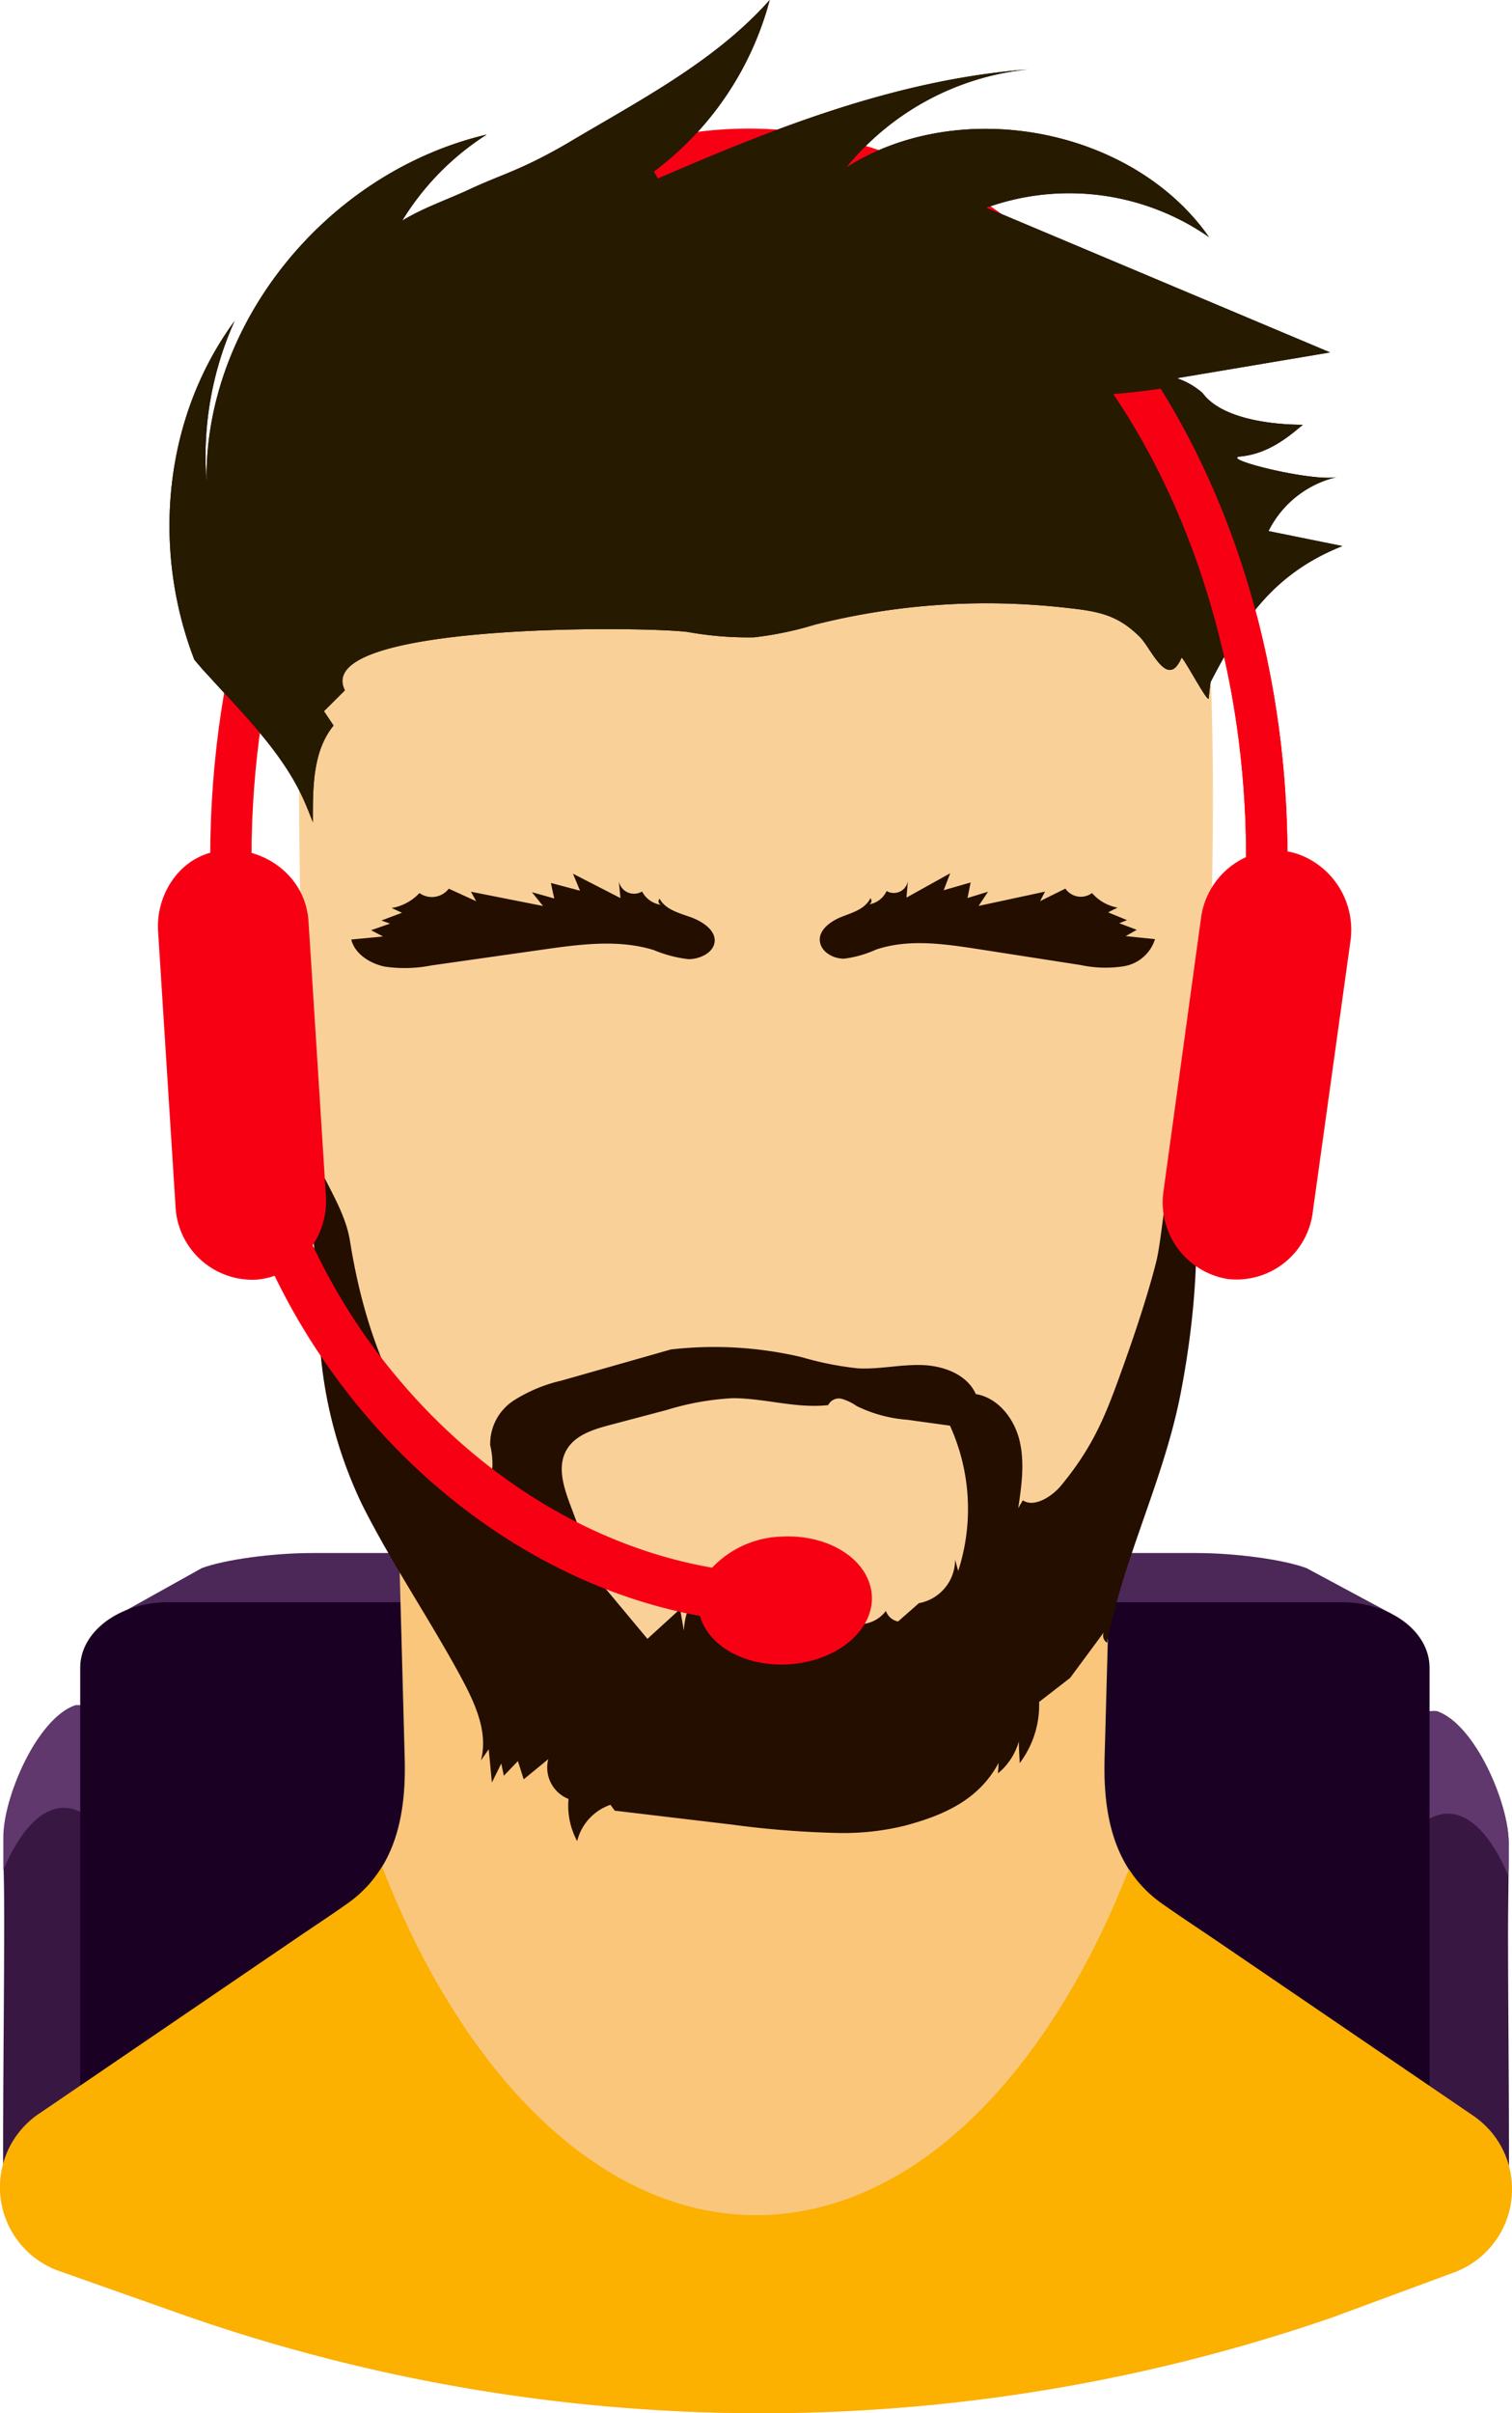
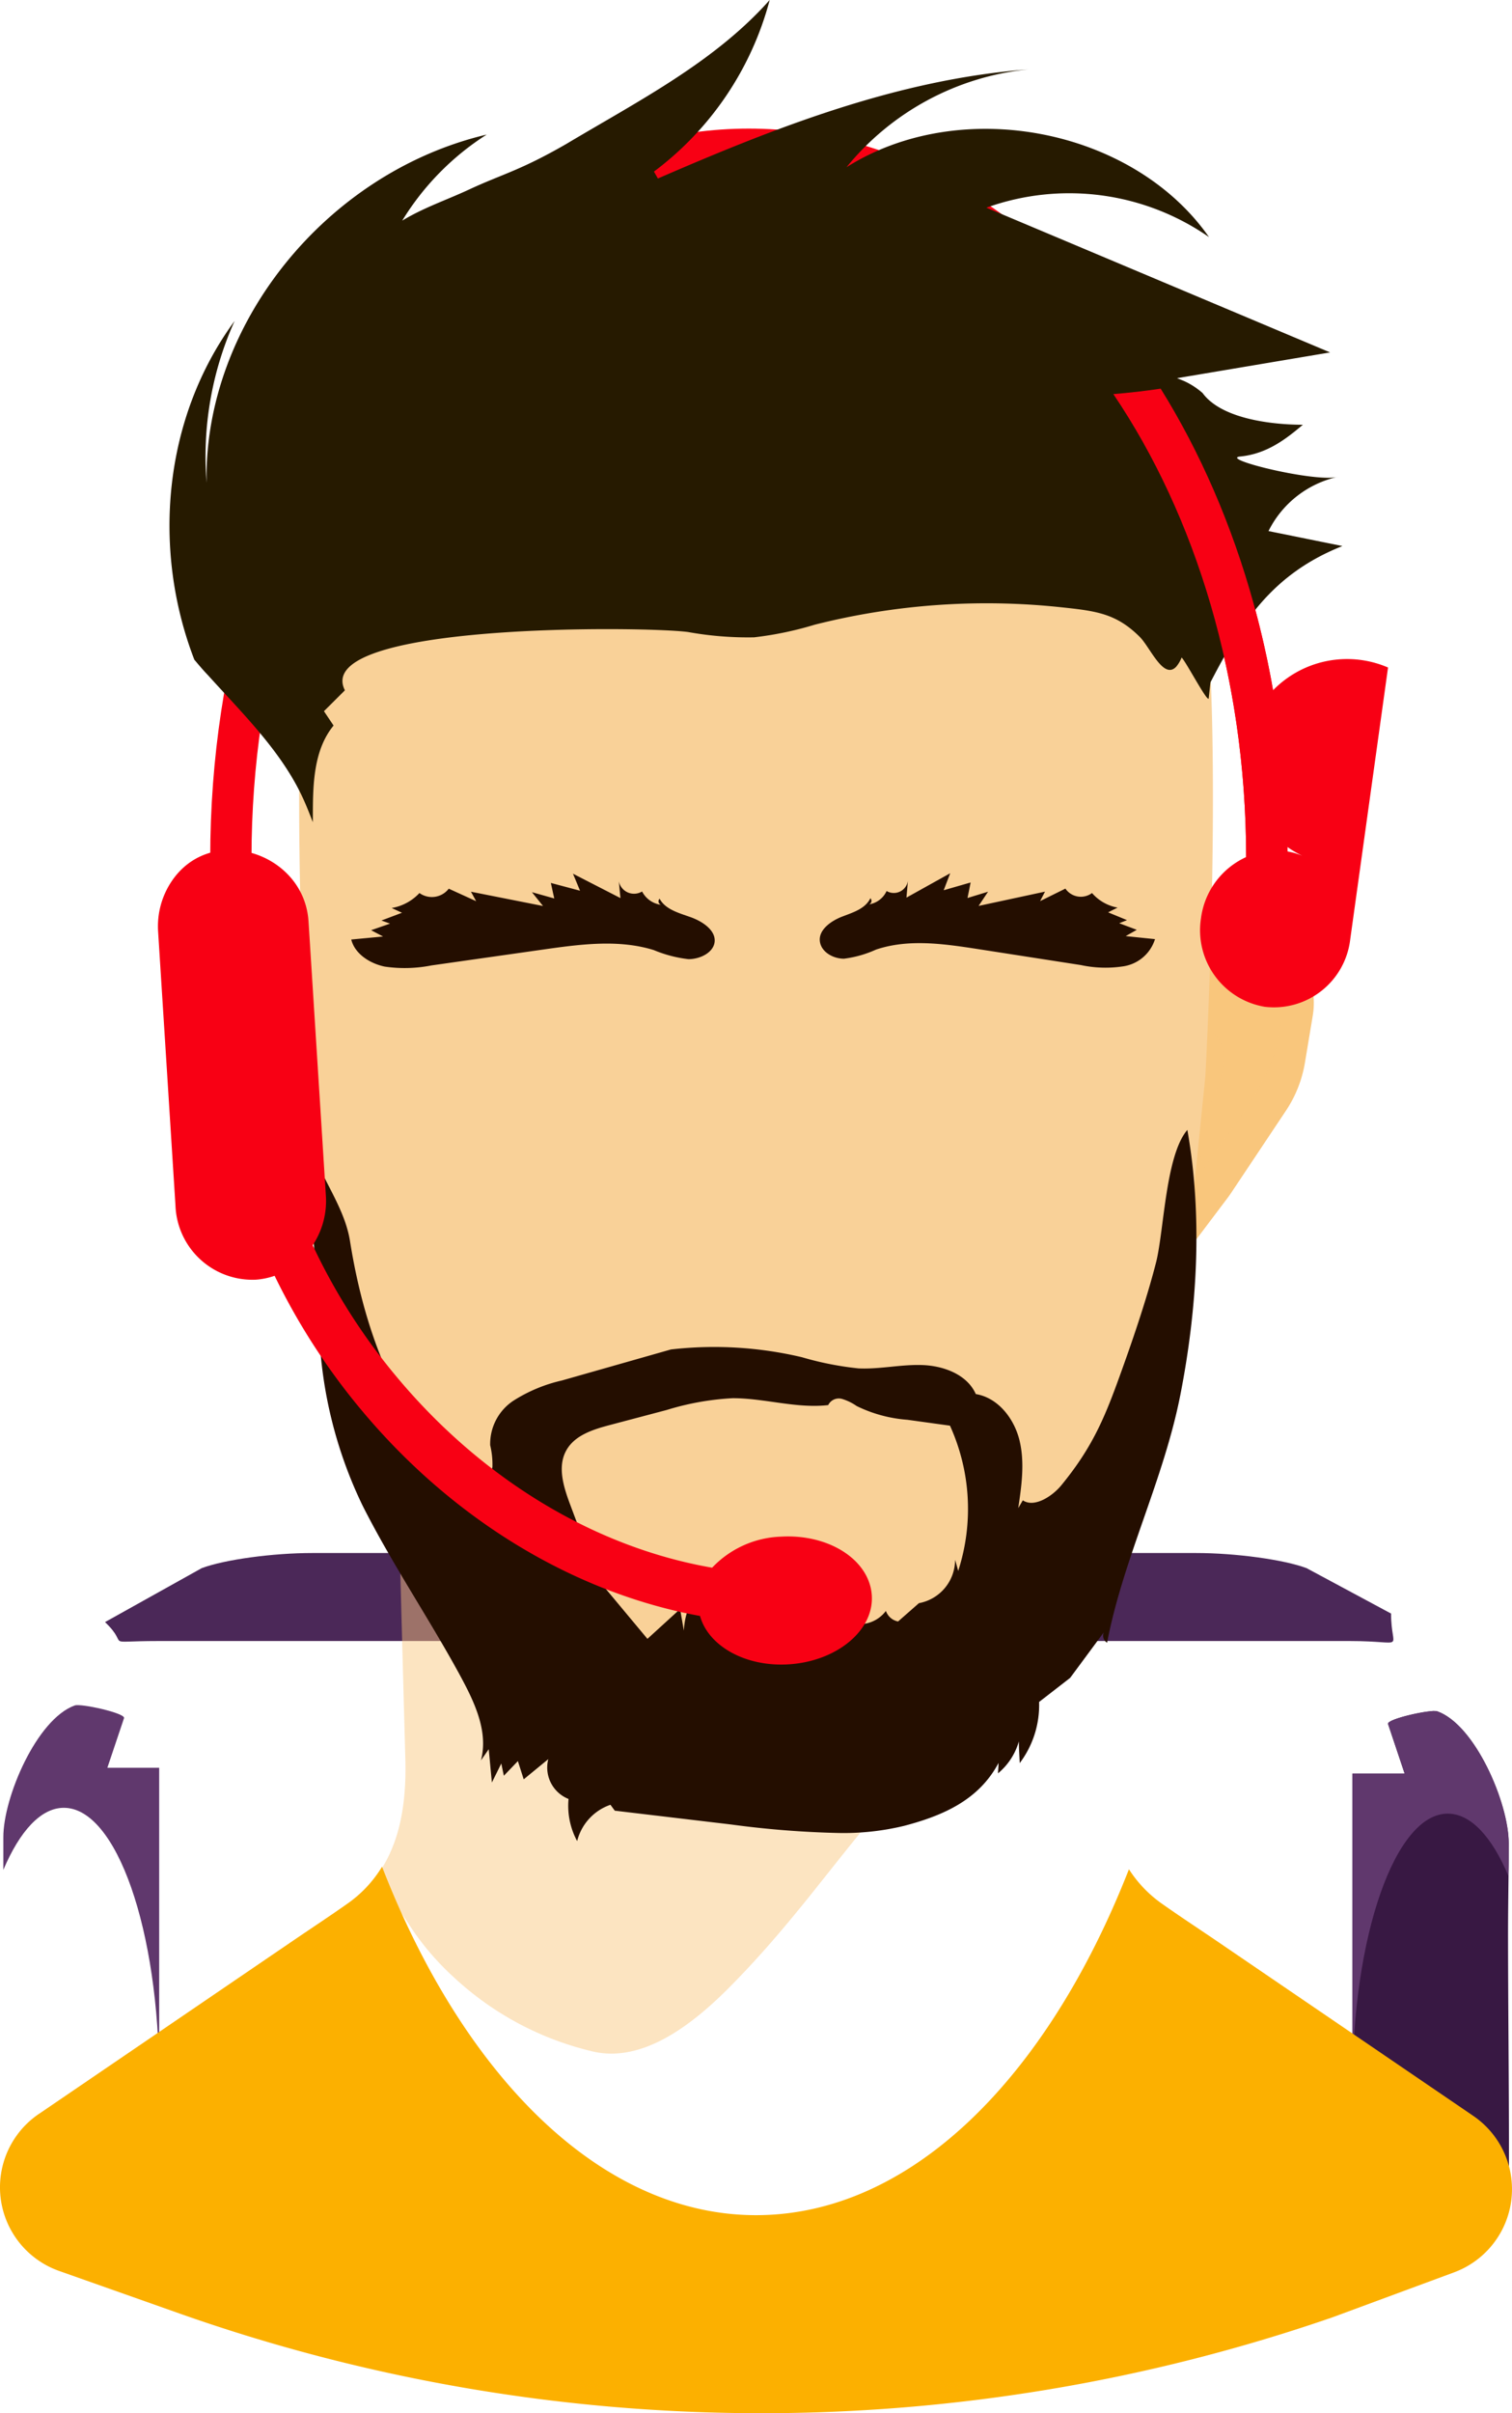
<svg xmlns="http://www.w3.org/2000/svg" viewBox="0 0 194.91 310.95">
  <defs>
    <style>.cls-1{isolation:isolate;}.cls-2{fill:#381843;}.cls-3{fill:#60386d;}.cls-4{fill:#4b2858;}.cls-5{fill:#1a0023;}.cls-6{fill:#f9c67c;}.cls-7{opacity:0.47;mix-blend-mode:multiply;}.cls-8{fill:#f9d198;}.cls-9{fill:#240e00;}.cls-10{fill:#fcb000;}.cls-11{fill:#f80014;}.cls-12{fill:#261a00;}</style>
  </defs>
  <title>Ресурс 10</title>
  <g class="cls-1">
    <g id="Слой_2" data-name="Слой 2">
      <g id="Layer_1" data-name="Layer 1">
-         <path class="cls-2" d="M20.58,227.78v64.67H9.86l-2.35-.87a11.24,11.24,0,0,1-7.11-7.9c0-1.92,0-3.85,0-5.77,0-9.75.12-19.49.14-29.24,0-2.56,0-5.15-.07-7.72,0-1.4,0-2.81,0-4.19,0-5.13,4.3-15.26,9.2-17a2.3,2.3,0,0,1,.7,0c1.76.13,5.81,1.12,5.65,1.66l-2.14,6.4Z" />
-         <path class="cls-3" d="M20.57,292.45V268.11c0,9.45-1.3,18-3.42,24.34Z" />
        <path class="cls-3" d="M13.84,227.78s2.14-6.39,2.15-6.4c.18-.64-5.56-1.91-6.35-1.63-4.91,1.75-9.23,11.88-9.21,17,0,1.38,0,2.79,0,4.19,2.12-5,4.84-8,7.8-8,6.79,0,12.29,15.74,12.29,35.16V227.78Z" />
        <path class="cls-2" d="M194.52,283.72h0c0-2.1,0-4.19,0-6.29h0c0-9.33-.11-18.66-.12-28,0-3,.05-6.08.08-9.1l0-2.81c0-5.13-4.3-15.26-9.2-17a2.71,2.71,0,0,0-1,0c-1.88.2-5.5,1.11-5.35,1.62l2.14,6.4h-6.73V293.2h7.88Z" />
        <path class="cls-3" d="M174.34,293.2V268.86c0,9.45,1.31,18,3.42,24.34Z" />
        <path class="cls-3" d="M181.08,228.53l-2.15-6.4c-.19-.64,5.55-1.91,6.35-1.63,4.9,1.75,9.23,11.88,9.21,17,0,1.38,0,2.79-.05,4.19-2.12-5-4.84-8-7.81-8-6.78,0-12.29,15.74-12.29,35.16V228.53Z" />
        <path class="cls-4" d="M179.32,207.91c0,5,2.19,3.54-5.3,3.54H20.36c-7.48,0-3.44.78-6.82-2.44L26,202.06c2.95-1.11,9.21-1.95,14.22-1.95H154.22c5,0,11.27.84,14.21,1.95Z" />
-         <path class="cls-5" d="M184.28,214.88v69.18c0,4.66-5.07,8.43-11.34,8.43H21.68c-6.26,0-11.34-3.77-11.34-8.43V214.88c0-4.66,5.08-8.43,11.34-8.43H172.94C179.21,206.45,184.28,210.22,184.28,214.88Z" />
-         <path class="cls-6" d="M189.37,272.26,156.7,250c-2.3-1.56-4.63-3.09-6.9-4.69-6.28-4.42-7.6-11.53-7.41-18.71q.44-15.84.86-31.67H51.31q.44,15.84.86,31.67c.19,7.18-1.13,14.29-7.41,18.71-2.27,1.6-4.6,3.13-6.89,4.69L5.2,272.26l-.2.13a11.43,11.43,0,0,0,2.63,20.23l15.48,5.47a225.44,225.44,0,0,0,148.69.49l15.64-5.78a11.43,11.43,0,0,0,2.47-20.17Z" />
        <g class="cls-7">
          <path class="cls-6" d="M48.58,241.68c-.09.13,4,6,4.49,6.82a34.94,34.94,0,0,0,5.5,6.34,39.57,39.57,0,0,0,17.94,9.52c7.07,1.59,14-4.63,18.37-9.16,7.24-7.44,12.37-14.83,18.25-21.71C124.63,220,133.72,208.72,142,199.7c1.28-1.4,1.16-3.26,1.21-4.74,0-1-2-.15-3.3,0H51.4q.42,15.84.85,31.67C52.4,232.07,51.67,237.46,48.58,241.68Z" />
        </g>
        <path class="cls-6" d="M41.37,121s-5.2-8.56-9.78-7c-3.47,1.15-5.72,9.12-6.6,12.94a10.1,10.1,0,0,0-.13,3.91l1,6a15.94,15.94,0,0,0,2.46,6.28l7.05,10.57c.14.21.29.41.44.61l5.28,7s3,1.84,4-.61c.8-2.12-1.39-29.73-2-37.06A3.47,3.47,0,0,0,41.37,121Z" />
        <path class="cls-6" d="M152.71,121s5.2-8.56,9.79-7c3.47,1.15,5.71,9.12,6.6,12.94a10.1,10.1,0,0,1,.13,3.91l-1,6a15.81,15.81,0,0,1-2.47,6.28l-7.05,10.57c-.14.21-.28.41-.43.61l-5.28,7s-3.06,1.84-4-.61c-.8-2.12,1.39-29.73,2-37.06a3.46,3.46,0,0,1,1.67-2.69Z" />
        <g class="cls-7">
          <path class="cls-6" d="M36.53,138.25c-.43-1.74-.37-3.81.94-5,.69-.64,1.62-.94,2.32-1.56,1.46-1.28,1.54-3.64.7-5.39A13.53,13.53,0,0,0,36.6,122c-1.12-.93-2.47-1.92-3.89-1.6s-2.15,1.71-2.63,3a19.12,19.12,0,0,0-.1,12.88,38.07,38.07,0,0,0,5.25,9.06l3.62,5.1a8.24,8.24,0,0,0-.08-6.21C38.08,142.21,37,140.32,36.53,138.25Z" />
        </g>
        <g class="cls-7">
          <path class="cls-6" d="M157.56,138.25c.43-1.74.37-3.81-.95-5-.68-.64-1.61-.94-2.32-1.56-1.46-1.28-1.53-3.64-.69-5.39a13.49,13.49,0,0,1,3.88-4.3c1.12-.93,2.48-1.92,3.9-1.6s2.14,1.71,2.63,3a19.12,19.12,0,0,1,.1,12.88,38.41,38.41,0,0,1-5.25,9.06l-3.62,5.1a8.24,8.24,0,0,1,.08-6.21C156,142.21,157.05,140.32,157.56,138.25Z" />
        </g>
        <path class="cls-8" d="M98.86,233.49h-5.5A18.8,18.8,0,0,1,79.17,227L52.89,196.76a40.76,40.76,0,0,1-9.76-22.6l-3.59-35.47s-3.38-60.9,2.44-74C48.11,50.9,79,44.36,89,42.58a34.31,34.31,0,0,1,5.9-.51h6.46a18.74,18.74,0,0,1,3,.24c7.77,1.29,42.08,7.76,48.58,22.38,5.82,13.1,2.44,74,2.44,74l-3.59,35.47a40.76,40.76,0,0,1-9.76,22.6L115.74,227a18.8,18.8,0,0,1-14.19,6.47H98.86Z" />
        <path class="cls-9" d="M54.07,115.07A6.34,6.34,0,0,1,50.49,117l1.33.61-2.65,1,1.11.4-2.44.85,1.54.81-4.1.39c.45,1.82,2.35,3.08,4.32,3.49a17.72,17.72,0,0,0,6-.15l14.49-2.06c4.72-.67,9.66-1.33,14.19.08a16.39,16.39,0,0,0,4.47,1.17c1.56,0,3.31-.9,3.38-2.33s-1.58-2.54-3.1-3.08-3.27-1-4-2.38a.47.47,0,0,0,.2.79,3.23,3.23,0,0,1-2.46-1.72,2,2,0,0,1-3-1.32l.21,2.17-6.12-3.14c.31.73.61,1.46.91,2.19l-3.76-1c.15.68.29,1.36.44,2l-2.88-.81L70,116.74l-9.29-1.84.67,1.22-3.53-1.61A2.75,2.75,0,0,1,54.07,115.07Z" />
        <path class="cls-9" d="M140.77,115.07a5.72,5.72,0,0,0,3.3,1.88c-.41.2-.82.4-1.22.61l2.43,1-1,.4,2.26.85-1.43.81,3.78.39a5.07,5.07,0,0,1-4,3.49,15.09,15.09,0,0,1-5.56-.15L126,122.28c-4.35-.67-8.91-1.33-13.08.08a14.18,14.18,0,0,1-4.13,1.17c-1.43,0-3-.9-3.11-2.33s1.46-2.54,2.85-3.08,3-1,3.67-2.38a.48.48,0,0,1-.18.79,3,3,0,0,0,2.27-1.72,1.84,1.84,0,0,0,2.75-1.32c-.06.72-.13,1.44-.19,2.17l5.64-3.14-.84,2.19,3.47-1c-.13.68-.27,1.36-.4,2l2.65-.81-1.22,1.83,8.56-1.84-.63,1.22,3.26-1.61A2.41,2.41,0,0,0,140.77,115.07Z" />
        <path class="cls-9" d="M153.06,145.59c-2.79,3.26-3,12.78-4,16.94-1.11,4.39-2.79,9.39-4.32,13.66-2.15,6-3.66,10-7.95,15.22-1.14,1.38-3.46,2.91-4.94,1.91l-.59,1c.43-2.88.85-5.85.17-8.69s-2.77-5.53-5.64-6c-1.12-2.52-4.13-3.64-6.88-3.74s-5.5.56-8.25.43a40.71,40.71,0,0,1-7.29-1.44,49.15,49.15,0,0,0-16.88-1l-14.06,4a19.75,19.75,0,0,0-6.24,2.6,6.67,6.67,0,0,0-3,5.74,10.71,10.71,0,0,1,.29,2.8c-.15.93-1.18,1.81-2,1.34-.15.72-.31,1.44-.46,2.16-8.41-7.88-13.63-18.33-15.9-32.59-.81-5.1-4.74-9.23-5.54-14.33.66,4.2.53,8.69.78,12.94l.8,13.22A56.4,56.4,0,0,0,46.74,194c3.76,7.45,8.45,14.35,12.45,21.67C61.08,219.15,63,223,62,226.83l1-1.44c.14,1.43.27,2.86.41,4.29.4-.82.81-1.63,1.21-2.45l.33,1.58,1.81-1.89.75,2.35,3.17-2.6a4.35,4.35,0,0,0,2.61,5.13,9.56,9.56,0,0,0,1.11,5.43,6.65,6.65,0,0,1,4.29-4.68l.56.76,15,1.78a122.66,122.66,0,0,0,13.65,1.09,33.21,33.21,0,0,0,8.67-.92c5-1.32,9.6-3.31,12.15-8.1,0,.44-.05.89-.07,1.34a8.27,8.27,0,0,0,2.69-4.12c0,.93.07,1.87.11,2.8a12.42,12.42,0,0,0,2.5-7.88l4-3.1c1.44-1.95,2.89-3.9,4.33-5.86a1.09,1.09,0,0,0,.43,1.33c2.1-10.9,7.31-21,9.46-32S155.06,156.84,153.06,145.59Zm-29.54,56.83c-.13-.48-.27-1-.4-1.43a5.69,5.69,0,0,1-4.66,5.58l-2.69,2.36a2.07,2.07,0,0,1-1.57-1.36,4.28,4.28,0,0,1-2.69,1.65c-1,0-1.92-1.05-1.58-1.87a1.23,1.23,0,0,1-1.45.2,3.25,3.25,0,0,1-1.19-1.44l-2.84-5.25A2.05,2.05,0,0,1,101,199l-1.6.13-3.66,1a4,4,0,0,0-1.92,3.38A1.62,1.62,0,0,0,92,205l-1-1.22a9.36,9.36,0,0,0-2.84,6.33c-.17-.93-.33-1.86-.49-2.78l-4.21,3.84q-3.16-3.79-6.32-7.58l-3.64-9.72c-.85-2.27-1.68-4.89-.49-7,1.09-1.95,3.47-2.69,5.63-3.26l7.3-1.93a35,35,0,0,1,8.52-1.52c4.12,0,8.21,1.36,12.3.89a1.53,1.53,0,0,1,1.77-.8,6.55,6.55,0,0,1,1.9.92,17.81,17.81,0,0,0,6.53,1.77l5.5.76A25.93,25.93,0,0,1,123.52,202.42Z" />
        <path class="cls-10" d="M189.91,272.63l-.54-.37L156.7,250c-2.3-1.56-4.63-3.09-6.9-4.69a16,16,0,0,1-4.27-4.45c-10.55,26.93-28.15,44.57-48.07,44.57s-37.68-17.79-48.21-44.9a15.84,15.84,0,0,1-4.49,4.78c-2.27,1.6-4.6,3.13-6.89,4.69L5.2,272.26l-.2.13a11.43,11.43,0,0,0,2.63,20.23l15.48,5.47a225.44,225.44,0,0,0,148.69.49l15.64-5.78A11.43,11.43,0,0,0,189.91,272.63Z" />
-         <path class="cls-9" d="M151.63,85.9a4.2,4.2,0,0,0,.69-1.18c.58.57,3.27,5.71,3.49,5.29,0,0,.22-2.09.24-2.11,3.91-7.54,7.85-13.92,17-17.54l-9.53-1.93a13.16,13.16,0,0,1,9-7c-2.85.8-15.48-2.32-12.63-2.61,3.41-.34,5.84-2.21,8.06-4.09-3.75,0-10.44-.68-12.93-4.09a9.75,9.75,0,0,0-2.29-1.5c-.34-.15-.69-.29-1-.41l19.73-3.32-44.3-18.65a31.56,31.56,0,0,1,28.69,3.79c-9.78-14-32-18.32-46.73-9A34.69,34.69,0,0,1,132.56,8.94C115.86,10.2,100.12,16.35,84.81,23l-.51-.89A40.56,40.56,0,0,0,99.22,0C92.11,8,82.3,13,73,18.55c-6,3.46-8.27,3.88-12.55,5.88-2.93,1.36-5.83,2.32-8.6,4A34.52,34.52,0,0,1,62.74,17.34C42,22.24,26.24,41.86,26.63,62.21a42.57,42.57,0,0,1,3.61-20.85C21.06,53.85,19.54,70.71,25.05,85c.58.69,1.16,1.38,1.76,2,4.31,4.78,9.27,9.61,12.07,15.48.56,1.17,1,2.32,1.45,3.46v-.74c0-4.09.08-8.55,2.67-11.71l-1.24-1.85,2.7-2.69c-4.4-8.69,38.57-8.28,44.25-7.51a43.4,43.4,0,0,0,8.5.68A43.92,43.92,0,0,0,105,80.5a90.33,90.33,0,0,1,31.63-2.27c4.62.49,7.23.77,10.33,3.87C148.3,83.48,150,87.64,151.63,85.9Z" />
        <path class="cls-11" d="M100.67,198a12.84,12.84,0,0,0-8.87,4c-14.88-2.57-29.39-11.17-40.49-24.38a78,78,0,0,1-11-17.17,10.33,10.33,0,0,0,1.7-6.38s-2.23-35.25-2.24-35.34c-.56-8.93-12.6-12.74-17.66-5.15a10.41,10.41,0,0,0-1.73,6.42s2.24,35.34,2.24,35.34A9.93,9.93,0,0,0,33,164.89a9.48,9.48,0,0,0,2.4-.5,84.51,84.51,0,0,0,11.34,17.48c11.88,14.15,27.45,23.41,43.5,26.35,1.07,3.88,5.88,6.6,11.48,6.23,6.17-.4,11-4.4,10.66-8.94S106.84,197.64,100.67,198Z" />
-         <path class="cls-11" d="M168.37,110.49a8.9,8.9,0,0,0-6-.66,10.08,10.08,0,0,0-7.55,8.48L150,153.38a10,10,0,0,0,8.23,11.42,9.9,9.9,0,0,0,11-8.65s4.87-35,4.88-35.07A10.36,10.36,0,0,0,168.37,110.49Z" />
+         <path class="cls-11" d="M168.37,110.49a8.9,8.9,0,0,0-6-.66,10.08,10.08,0,0,0-7.55,8.48a10,10,0,0,0,8.23,11.42,9.9,9.9,0,0,0,11-8.65s4.87-35,4.88-35.07A10.36,10.36,0,0,0,168.37,110.49Z" />
        <path class="cls-11" d="M32.56,115.94c-.08-1.77-.14-3.56-.14-5.37,0-48.51,28.76-88,64.11-88s64.11,39.47,64.11,88c0,1.81,0,3.6-.13,5.37h5.33c.08-1.78.13-3.56.13-5.37,0-51.81-31.15-94-69.44-94s-69.43,42.15-69.43,94c0,1.81,0,3.59.13,5.37Z" />
        <path class="cls-12" d="M151.63,85.9a4.2,4.2,0,0,0,.69-1.18c.58.57,3.27,5.71,3.49,5.29,0,0,.22-2.09.24-2.11,3.91-7.54,7.85-13.92,17-17.54l-9.53-1.93a13.16,13.16,0,0,1,9-7c-2.85.8-15.48-2.32-12.63-2.61,3.41-.34,5.84-2.21,8.06-4.09-3.75,0-10.44-.68-12.93-4.09a9.75,9.75,0,0,0-2.29-1.5c-.34-.15-.69-.29-1-.41l19.73-3.32-44.3-18.65a31.56,31.56,0,0,1,28.69,3.79c-9.78-14-32-18.32-46.73-9A34.69,34.69,0,0,1,132.56,8.94C115.86,10.2,100.12,16.35,84.81,23l-.51-.89A40.56,40.56,0,0,0,99.22,0C92.11,8,82.3,13,73,18.55c-6,3.46-8.27,3.88-12.55,5.88-2.93,1.36-5.83,2.32-8.6,4A34.52,34.52,0,0,1,62.74,17.34C42,22.24,26.24,41.86,26.63,62.21a42.57,42.57,0,0,1,3.61-20.85C21.06,53.85,19.54,70.71,25.05,85c.58.69,1.16,1.38,1.76,2,4.31,4.78,9.27,9.61,12.07,15.48.56,1.17,1,2.32,1.45,3.46v-.74c0-4.09.08-8.55,2.67-11.71l-1.24-1.85,2.7-2.69c-4.4-8.69,38.57-8.28,44.25-7.51a43.4,43.4,0,0,0,8.5.68A43.92,43.92,0,0,0,105,80.5a90.33,90.33,0,0,1,31.63-2.27c4.62.49,7.23.77,10.33,3.87C148.3,83.48,150,87.64,151.63,85.9Z" />
        <path class="cls-11" d="M143.52,50.78c10.62,15.71,17.12,36.73,17.12,59.79,0,1.81,0,3.6-.13,5.37h5.33c.08-1.78.13-3.56.13-5.37,0-23-6.16-44.13-16.35-60.49Q146.59,50.53,143.52,50.78Z" />
      </g>
    </g>
  </g>
</svg>